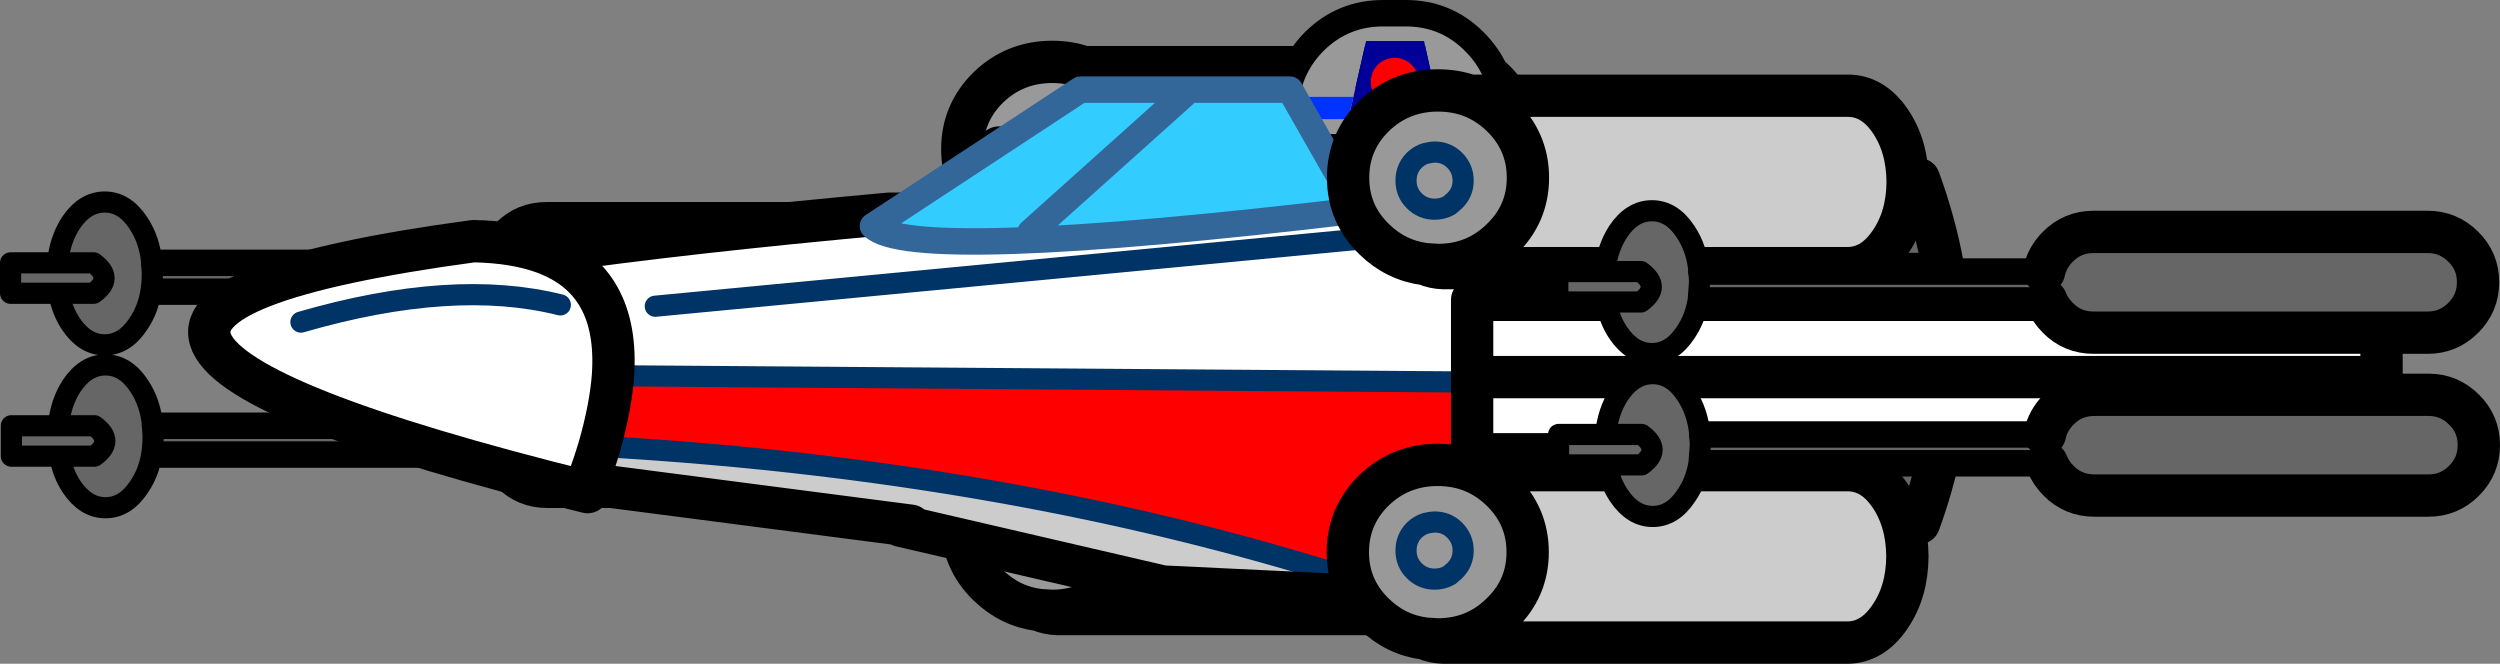
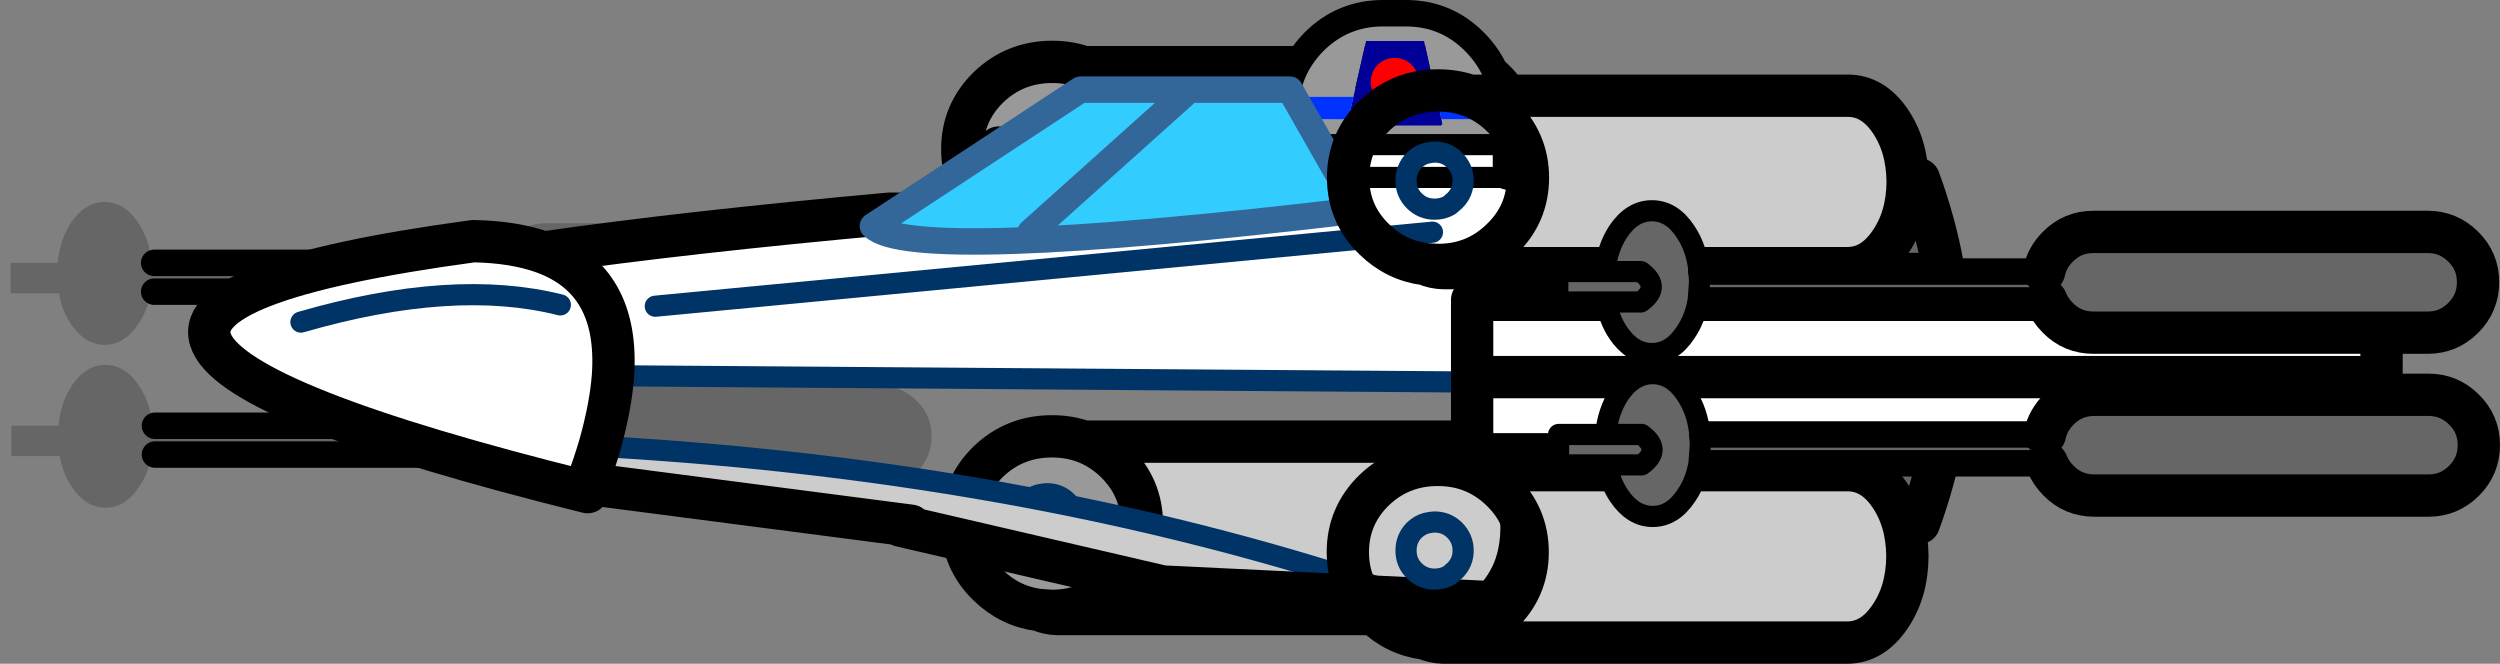
<svg xmlns="http://www.w3.org/2000/svg" height="125.5px" width="472.7px">
  <rect width="100%" height="100%" fill="#808080" stroke="none" />
  <g transform="matrix(1.0, 0.0, 0.0, 1.0, 225.95, 67.9)">
    <path d="M-197.4 -12.85 Q-197.95 -9.35 -199.8 -6.65 -202.4 -2.7 -206.15 -2.7 -209.9 -2.7 -212.55 -6.65 -214.25 -9.2 -214.8 -12.45 L-223.95 -12.45 -223.95 -18.2 -215.05 -18.2 Q-214.65 -22.5 -212.55 -25.75 -209.9 -29.7 -206.15 -29.7 -202.4 -29.7 -199.8 -25.75 -197.65 -22.55 -197.25 -18.2 L-196.8 -18.2 -132.0 -18.2 Q-131.45 -20.85 -129.4 -22.9 -126.65 -25.7 -122.65 -25.7 L-59.45 -25.7 Q-55.55 -25.7 -52.75 -22.9 -49.95 -20.15 -49.95 -16.2 -49.95 -12.25 -52.75 -9.45 -55.55 -6.65 -59.45 -6.65 L-122.65 -6.65 Q-126.65 -6.65 -129.4 -9.45 -130.9 -10.95 -131.6 -12.75 L-196.8 -12.75 -197.4 -12.85 Q-197.15 -14.45 -197.15 -16.2 L-197.25 -18.2 -197.15 -16.2 Q-197.15 -14.45 -197.4 -12.85 M-132.0 -18.2 L-132.2 -16.2 Q-132.2 -14.35 -131.6 -12.75 -132.2 -14.35 -132.2 -16.2 L-132.0 -18.2 M-214.8 -12.45 L-208.25 -12.45 Q-204.3 -15.3 -208.25 -18.2 L-215.05 -18.2 -208.25 -18.2 Q-204.3 -15.3 -208.25 -12.45 L-214.8 -12.45 M-131.85 12.6 Q-131.3 9.95 -129.25 7.9 -126.5 5.1 -122.5 5.1 L-59.3 5.1 Q-55.4 5.1 -52.6 7.9 -49.8 10.65 -49.8 14.6 -49.8 18.55 -52.6 21.35 -55.4 24.15 -59.3 24.15 L-122.5 24.15 Q-126.5 24.15 -129.25 21.35 -130.75 19.85 -131.45 18.05 L-196.65 18.05 -197.25 17.95 Q-197.8 21.45 -199.65 24.15 -202.25 28.1 -206.0 28.1 -209.75 28.1 -212.4 24.15 -214.1 21.6 -214.65 18.35 L-223.8 18.35 -223.8 12.6 -214.9 12.6 Q-214.5 8.3 -212.4 5.05 -209.75 1.1 -206.0 1.1 -202.25 1.1 -199.65 5.05 -197.5 8.25 -197.1 12.6 L-196.65 12.6 -131.85 12.6 -132.05 14.6 Q-132.05 16.45 -131.45 18.05 -132.05 16.45 -132.05 14.6 L-131.85 12.6 M-214.65 18.35 L-208.1 18.35 Q-204.15 15.5 -208.1 12.6 L-214.9 12.6 -208.1 12.6 Q-204.15 15.5 -208.1 18.35 L-214.65 18.35 M-197.25 17.95 Q-197.0 16.35 -197.0 14.6 L-197.1 12.6 -197.0 14.6 Q-197.0 16.35 -197.25 17.95" fill="#666666" fill-rule="evenodd" stroke="none" />
-     <path d="M-197.4 -12.85 Q-197.95 -9.35 -199.8 -6.65 -202.4 -2.7 -206.15 -2.7 -209.9 -2.7 -212.55 -6.65 -214.25 -9.2 -214.8 -12.45 L-223.95 -12.45 -223.95 -18.2 -215.05 -18.2 Q-214.65 -22.5 -212.55 -25.75 -209.9 -29.7 -206.15 -29.7 -202.4 -29.7 -199.8 -25.75 -197.65 -22.55 -197.25 -18.2 L-197.15 -16.2 Q-197.15 -14.45 -197.4 -12.85 M-215.05 -18.2 L-208.25 -18.2 Q-204.3 -15.3 -208.25 -12.45 L-214.8 -12.45 M-131.6 -12.75 Q-132.2 -14.35 -132.2 -16.2 L-132.0 -18.2 M-197.25 17.95 Q-197.8 21.45 -199.65 24.15 -202.25 28.1 -206.0 28.1 -209.75 28.1 -212.4 24.15 -214.1 21.6 -214.65 18.35 L-223.8 18.35 -223.8 12.6 -214.9 12.6 Q-214.5 8.3 -212.4 5.05 -209.75 1.1 -206.0 1.1 -202.25 1.1 -199.65 5.05 -197.5 8.25 -197.1 12.6 L-197.0 14.6 Q-197.0 16.35 -197.25 17.95 M-131.85 12.6 L-132.05 14.6 Q-132.05 16.45 -131.45 18.05 M-214.9 12.6 L-208.1 12.6 Q-204.15 15.5 -208.1 18.35 L-214.65 18.35" fill="none" stroke="#000000" stroke-linecap="round" stroke-linejoin="round" stroke-width="4.0" />
-     <path d="M-132.0 -18.2 Q-131.45 -20.85 -129.4 -22.9 -126.65 -25.7 -122.65 -25.7 L-59.45 -25.7 Q-55.55 -25.7 -52.75 -22.9 -49.95 -20.15 -49.95 -16.2 -49.95 -12.25 -52.75 -9.45 -55.55 -6.65 -59.45 -6.65 L-122.65 -6.65 Q-126.65 -6.65 -129.4 -9.45 -130.9 -10.95 -131.6 -12.75 M-131.85 12.6 Q-131.3 9.95 -129.25 7.9 -126.5 5.1 -122.5 5.1 L-59.3 5.1 Q-55.4 5.1 -52.6 7.9 -49.8 10.65 -49.8 14.6 -49.8 18.55 -52.6 21.35 -55.4 24.15 -59.3 24.15 L-122.5 24.15 Q-126.5 24.15 -129.25 21.35 -130.75 19.85 -131.45 18.05" fill="none" stroke="#000000" stroke-linecap="round" stroke-linejoin="round" stroke-width="8.0" />
    <path d="M-196.8 -18.2 L-132.0 -18.2 M-131.6 -12.75 L-196.8 -12.75 M-131.45 18.05 L-196.65 18.05 M-196.65 12.6 L-131.85 12.6" fill="none" stroke="#000000" stroke-linecap="round" stroke-linejoin="round" stroke-width="5.0" />
-     <path d="M97.95 17.55 L97.95 -1.05 97.95 -17.6 97.95 -34.0 136.9 -34.0 Q139.9 -25.8 141.4 -17.6 L141.9 -14.6 Q142.9 -7.8 142.85 -1.05 L142.8 1.95 Q142.5 9.75 140.8 17.55 139.35 24.3 136.9 31.0 L97.95 31.0 97.95 17.55 140.8 17.55 97.95 17.55 M142.85 -1.05 L97.95 -1.05 142.85 -1.05 M141.4 -17.6 L97.95 -17.6 141.4 -17.6" fill="#666666" fill-rule="evenodd" stroke="none" />
+     <path d="M97.95 17.55 L97.95 -1.05 97.95 -17.6 97.95 -34.0 136.9 -34.0 Q139.9 -25.8 141.4 -17.6 L141.9 -14.6 Q142.9 -7.8 142.85 -1.05 L142.8 1.95 Q142.5 9.75 140.8 17.55 139.35 24.3 136.9 31.0 M142.85 -1.05 L97.95 -1.05 142.85 -1.05 M141.4 -17.6 L97.95 -17.6 141.4 -17.6" fill="#666666" fill-rule="evenodd" stroke="none" />
    <path d="M97.95 17.55 L97.95 -1.05 97.95 -17.6 M141.4 -17.6 L141.9 -17.6" fill="none" stroke="#003366" stroke-linecap="round" stroke-linejoin="round" stroke-width="4.0" />
    <path d="M97.95 -17.6 L97.95 -34.0 136.9 -34.0 Q139.9 -25.8 141.4 -17.6 L141.9 -14.6 Q142.9 -7.8 142.85 -1.05 L142.8 1.95 Q142.5 9.75 140.8 17.55 139.35 24.3 136.9 31.0 L97.95 31.0 97.95 17.55" fill="none" stroke="#000000" stroke-linecap="round" stroke-linejoin="round" stroke-width="8.0" />
    <path d="M97.95 17.55 L140.8 17.55 M97.95 -17.6 L141.4 -17.6 M97.95 -1.05 L142.85 -1.05" fill="none" stroke="#000000" stroke-linecap="round" stroke-linejoin="round" stroke-width="5.0" />
    <path d="M-21.0 -55.2 L50.5 -55.2 Q55.2 -55.2 58.45 -50.5 61.75 -45.7 61.8 -38.9 61.75 -32.15 58.45 -27.4 55.2 -22.65 50.5 -22.6 L-25.95 -22.6 Q-27.8 -22.65 -29.4 -23.35 L-27.0 -23.2 Q-19.95 -23.2 -15.0 -28.05 -10.0 -32.85 -10.0 -39.7 -10.0 -46.55 -15.0 -51.4 -17.7 -54.0 -21.0 -55.2 M-21.05 15.6 L50.45 15.6 Q55.15 15.6 58.4 20.3 61.7 25.1 61.75 31.9 61.7 38.65 58.4 43.4 55.15 48.15 50.45 48.2 L-26.0 48.2 Q-27.85 48.15 -29.45 47.45 L-27.05 47.6 Q-20.0 47.6 -15.05 42.75 -10.05 37.95 -10.05 31.1 -10.05 24.25 -15.05 19.4 -17.75 16.8 -21.05 15.6" fill="#cccccc" fill-rule="evenodd" stroke="none" />
    <path d="M-29.4 -23.35 Q-34.95 -24.05 -39.05 -28.05 -44.0 -32.85 -44.0 -39.7 -44.0 -46.55 -39.05 -51.4 -34.05 -56.2 -27.0 -56.2 -23.8 -56.2 -21.0 -55.2 -17.7 -54.0 -15.0 -51.4 -10.0 -46.55 -10.0 -39.7 -10.0 -32.85 -15.0 -28.05 -19.95 -23.2 -27.0 -23.2 L-29.4 -23.35 M-29.45 47.45 Q-35.0 46.75 -39.1 42.75 -44.05 37.95 -44.05 31.1 -44.05 24.25 -39.1 19.4 -34.1 14.6 -27.05 14.6 -23.85 14.6 -21.05 15.6 -17.75 16.8 -15.05 19.4 -10.05 24.25 -10.05 31.1 -10.05 37.95 -15.05 42.75 -20.0 47.6 -27.05 47.6 L-29.45 47.45 M-22.6 30.85 Q-22.6 28.6 -24.2 27.0 -25.75 25.45 -28.0 25.45 L-28.6 25.5 -29.2 25.6 -29.65 25.7 Q-30.85 26.05 -31.85 27.0 -33.4 28.6 -33.4 30.85 -33.4 33.1 -31.85 34.65 -30.25 36.25 -28.0 36.25 -26.5 36.25 -25.25 35.55 L-25.1 35.45 -25.0 35.35 -24.2 34.65 Q-22.6 33.1 -22.6 30.85 -22.6 33.1 -24.2 34.65 L-25.0 35.35 -25.1 35.45 -25.25 35.55 Q-26.5 36.25 -28.0 36.25 -30.25 36.25 -31.85 34.65 -33.4 33.1 -33.4 30.85 -33.4 28.6 -31.85 27.0 -30.85 26.05 -29.65 25.7 L-29.2 25.6 -28.6 25.5 -28.0 25.45 Q-25.75 25.45 -24.2 27.0 -22.6 28.6 -22.6 30.85" fill="#999999" fill-rule="evenodd" stroke="none" />
    <path d="M-21.0 -55.2 Q-17.7 -54.0 -15.0 -51.4 -10.0 -46.55 -10.0 -39.7 -10.0 -32.85 -15.0 -28.05 -19.95 -23.2 -27.0 -23.2 L-29.4 -23.35 M-22.6 30.85 Q-22.6 33.1 -24.2 34.65 L-25.0 35.35 -25.1 35.45 -25.25 35.55 Q-26.5 36.25 -28.0 36.25 -30.25 36.25 -31.85 34.65 -33.4 33.1 -33.4 30.85 -33.4 28.6 -31.85 27.0 -30.85 26.05 -29.65 25.7 L-29.2 25.6 -28.6 25.5 -28.0 25.45 Q-25.75 25.45 -24.2 27.0 -22.6 28.6 -22.6 30.85" fill="none" stroke="#003366" stroke-linecap="round" stroke-linejoin="round" stroke-width="4.0" />
    <path d="M-21.0 -55.2 L50.5 -55.2 Q55.2 -55.2 58.45 -50.5 61.75 -45.7 61.8 -38.9 61.75 -32.15 58.45 -27.4 55.2 -22.65 50.5 -22.6 L-25.95 -22.6 Q-27.8 -22.65 -29.4 -23.35 -34.95 -24.05 -39.05 -28.05 -44.0 -32.85 -44.0 -39.7 -44.0 -46.55 -39.05 -51.4 -34.05 -56.2 -27.0 -56.2 -23.8 -56.2 -21.0 -55.2 M-29.45 47.45 Q-35.0 46.75 -39.1 42.75 -44.05 37.95 -44.05 31.1 -44.05 24.25 -39.1 19.4 -34.1 14.6 -27.05 14.6 -23.85 14.6 -21.05 15.6 L50.45 15.6 Q55.15 15.6 58.4 20.3 61.7 25.1 61.75 31.9 61.7 38.65 58.4 43.4 55.15 48.15 50.45 48.2 L-26.0 48.2 Q-27.85 48.15 -29.45 47.45 L-27.05 47.6 Q-20.0 47.6 -15.05 42.75 -10.05 37.95 -10.05 31.1 -10.05 24.25 -15.05 19.4 -17.75 16.8 -21.05 15.6" fill="none" stroke="#000000" stroke-linecap="round" stroke-linejoin="round" stroke-width="8.0" />
    <path d="M54.9 -36.0 L59.35 -36.0 54.9 -36.0 M-114.85 25.15 Q-246.15 -7.45 -136.45 -22.3 -128.65 -22.15 -123.15 -20.15 -96.4 -24.0 -57.75 -27.5 L-49.65 -27.5 Q-44.15 -33.5 -37.1 -40.0 L56.9 -40.0 59.35 -36.0 105.9 -36.0 Q110.05 -36.0 112.95 -33.1 115.9 -30.15 115.9 -26.0 124.95 -11.25 123.35 4.85 L-110.05 3.15 Q-108.8 -14.9 -123.15 -20.15 -108.8 -14.9 -110.05 3.15 -110.5 9.1 -112.6 16.5 -113.6 19.85 -114.95 23.55 -115.45 24.9 -114.85 25.15 M-169.05 -7.0 Q-140.2 -15.35 -120.0 -10.25 -140.2 -15.35 -169.05 -7.0 M44.9 -24.0 L-102.05 -10.0 44.9 -24.0" fill="#ffffff" fill-rule="evenodd" stroke="none" />
    <path d="M40.9 45.25 L-6.1 43.0 -55.65 31.5 -53.75 31.5 -114.95 23.55 Q-113.6 19.85 -112.6 16.5 -28.4 21.25 40.9 45.25" fill="#cccccc" fill-rule="evenodd" stroke="none" />
-     <path d="M123.35 4.85 Q122.25 16.1 115.9 28.0 115.9 32.15 112.95 35.05 110.05 38.0 105.9 38.0 L61.6 38.0 Q59.45 42.0 56.9 46.0 L40.9 45.25 Q-28.4 21.25 -112.6 16.5 -110.5 9.1 -110.05 3.15 L123.35 4.85" fill="#ff0000" fill-rule="evenodd" stroke="none" />
    <path d="M59.35 -36.0 L54.9 -36.0 M-114.95 23.55 Q-115.45 24.9 -114.85 25.15 M-120.0 -10.25 Q-140.2 -15.35 -169.05 -7.0 M-112.6 16.5 Q-28.4 21.25 40.9 45.25 M-102.05 -10.0 L44.9 -24.0 M-110.05 3.15 L123.35 4.85" fill="none" stroke="#003366" stroke-linecap="round" stroke-linejoin="round" stroke-width="4.0" />
    <path d="M-114.85 25.15 Q-246.15 -7.45 -136.45 -22.3 -128.65 -22.15 -123.15 -20.15 -96.4 -24.0 -57.75 -27.5 L-49.65 -27.5 Q-44.15 -33.5 -37.1 -40.0 L56.9 -40.0 59.35 -36.0 105.9 -36.0 Q110.05 -36.0 112.95 -33.1 115.9 -30.15 115.9 -26.0 124.95 -11.25 123.35 4.85 122.25 16.1 115.9 28.0 115.9 32.15 112.95 35.05 110.05 38.0 105.9 38.0 L61.6 38.0 Q59.45 42.0 56.9 46.0 L40.9 45.25 -6.1 43.0 -55.65 31.5 -53.75 31.5 -114.95 23.55 Q-113.6 19.85 -112.6 16.5 -110.5 9.1 -110.05 3.15 -108.8 -14.9 -123.15 -20.15" fill="none" stroke="#000000" stroke-linecap="round" stroke-linejoin="round" stroke-width="8.0" />
    <path d="M17.3 -49.6 Q18.1 -55.55 22.55 -60.05 28.0 -65.45 35.7 -65.4 L39.7 -65.4 Q47.4 -65.45 52.8 -60.05 57.3 -55.55 58.1 -49.6 L45.65 -49.6 43.3 -60.15 32.35 -60.15 29.95 -49.6 17.3 -49.6 M58.3 -45.35 L58.3 -40.55 17.15 -40.55 17.15 -45.35 28.7 -45.35 28.7 -44.15 46.6 -44.15 46.8 -44.3 46.6 -45.35 58.3 -45.35" fill="#999999" fill-rule="evenodd" stroke="none" />
    <path d="M17.3 -49.6 L29.95 -49.6 29.0 -45.35 28.7 -45.35 17.15 -45.35 17.15 -46.85 17.3 -49.6 M45.65 -49.6 L58.1 -49.6 58.3 -46.85 58.3 -45.35 46.6 -45.35 45.65 -49.6" fill="#0033ff" fill-rule="evenodd" stroke="none" />
    <path d="M29.95 -49.6 L32.35 -60.15 43.3 -60.15 45.65 -49.6 46.6 -45.35 46.8 -44.3 46.6 -44.3 46.6 -44.15 28.7 -44.15 29.0 -45.35 29.95 -49.6" fill="#000099" fill-rule="evenodd" stroke="none" />
    <path d="M58.3 -40.55 L58.3 -34.35 58.3 -34.3 17.15 -34.3 17.15 -34.35 17.15 -40.55 58.3 -40.55 M17.15 -34.35 L58.3 -34.35 17.15 -34.35" fill="#ffffff" fill-rule="evenodd" stroke="none" />
    <path d="M58.1 -49.6 L58.3 -46.85 58.3 -45.35 58.3 -40.55 58.3 -34.35 58.3 -34.3 M17.15 -34.3 L17.15 -34.35 17.15 -40.55 17.15 -45.35 17.15 -46.85 17.3 -49.6 M58.3 -34.35 L17.15 -34.35 M17.15 -40.55 L58.3 -40.55" fill="none" stroke="#000000" stroke-linecap="round" stroke-linejoin="round" stroke-width="4.0" />
    <path d="M58.1 -49.6 Q57.3 -55.55 52.8 -60.05 47.4 -65.45 39.7 -65.4 L35.7 -65.4 Q28.0 -65.45 22.55 -60.05 18.1 -55.55 17.3 -49.6" fill="none" stroke="#000000" stroke-linecap="round" stroke-linejoin="round" stroke-width="5.0" />
    <path d="M37.75 -47.9 Q35.9 -47.9 34.55 -49.25 33.25 -50.55 33.25 -52.4 33.25 -54.3 34.55 -55.65 35.9 -56.95 37.75 -56.95 39.65 -56.95 40.95 -55.65 42.3 -54.3 42.3 -52.4 42.3 -50.55 40.95 -49.25 39.65 -47.9 37.75 -47.9" fill="#ff0000" fill-rule="evenodd" stroke="none" />
    <path d="M30.95 -28.15 Q-53.7 -18.1 -60.9 -25.15 L-21.65 -50.95 17.95 -50.95 30.95 -28.15 M-2.1 -50.0 L-31.1 -24.0 -2.1 -50.0" fill="#33ccff" fill-rule="evenodd" stroke="none" />
    <path d="M30.95 -28.15 Q-53.7 -18.1 -60.9 -25.15 L-21.65 -50.95 17.95 -50.95 30.95 -28.15 M-31.1 -24.0 L-2.1 -50.0" fill="none" stroke="#336699" stroke-linecap="round" stroke-linejoin="round" stroke-width="5.0" />
    <path d="M51.95 -49.8 L123.45 -49.8 Q128.15 -49.8 131.4 -45.1 134.7 -40.3 134.75 -33.5 134.7 -26.75 131.4 -22.0 128.15 -17.25 123.45 -17.2 L47.0 -17.2 Q45.15 -17.25 43.55 -17.95 L45.95 -17.8 Q53.0 -17.8 57.95 -22.65 62.95 -27.45 62.95 -34.3 62.95 -41.15 57.95 -46.0 55.25 -48.6 51.95 -49.8 M51.9 21.0 L123.4 21.0 Q128.1 21.0 131.35 25.7 134.65 30.5 134.7 37.3 134.65 44.05 131.35 48.8 128.1 53.55 123.4 53.6 L46.95 53.6 Q45.1 53.55 43.5 52.85 L45.9 53.0 Q52.95 53.0 57.9 48.15 62.9 43.35 62.9 36.5 62.9 29.65 57.9 24.8 55.2 22.2 51.9 21.0" fill="#cccccc" fill-rule="evenodd" stroke="none" />
-     <path d="M43.55 -17.95 Q38.0 -18.65 33.9 -22.65 28.95 -27.45 28.95 -34.3 28.95 -41.15 33.9 -46.0 38.9 -50.8 45.95 -50.8 49.15 -50.8 51.95 -49.8 55.25 -48.6 57.95 -46.0 62.95 -41.15 62.95 -34.3 62.95 -27.45 57.95 -22.65 53.0 -17.8 45.95 -17.8 L43.55 -17.95 M44.7 -39.1 L43.65 -38.9 Q42.45 -38.55 41.45 -37.6 39.9 -36.0 39.9 -33.75 39.9 -31.5 41.45 -29.95 43.05 -28.35 45.3 -28.35 46.8 -28.35 48.05 -29.05 L48.3 -29.25 49.1 -29.95 Q50.7 -31.5 50.7 -33.75 50.7 -36.0 49.1 -37.6 47.55 -39.15 45.3 -39.15 L44.7 -39.1 45.3 -39.15 Q47.55 -39.15 49.1 -37.6 50.7 -36.0 50.7 -33.75 50.7 -31.5 49.1 -29.95 L48.3 -29.25 48.05 -29.05 Q46.8 -28.35 45.3 -28.35 43.05 -28.35 41.45 -29.95 39.9 -31.5 39.9 -33.75 39.9 -36.0 41.45 -37.6 42.45 -38.55 43.65 -38.9 L44.7 -39.1 M51.9 21.0 Q55.2 22.2 57.9 24.8 62.9 29.65 62.9 36.5 62.9 43.35 57.9 48.15 52.95 53.0 45.9 53.0 L43.5 52.85 Q37.95 52.15 33.85 48.15 28.9 43.35 28.9 36.5 28.9 29.65 33.85 24.8 38.85 20.0 45.9 20.0 49.1 20.0 51.9 21.0 M43.65 31.05 Q42.45 31.4 41.45 32.35 39.9 33.95 39.9 36.2 39.9 38.45 41.45 40.0 43.05 41.6 45.3 41.6 46.8 41.6 48.05 40.9 L48.2 40.8 48.3 40.7 49.1 40.0 Q50.7 38.45 50.7 36.2 50.7 33.95 49.1 32.35 47.55 30.8 45.3 30.8 L44.7 30.85 44.1 30.95 43.65 31.05 44.1 30.95 44.7 30.85 45.3 30.8 Q47.55 30.8 49.1 32.35 50.7 33.95 50.7 36.2 50.7 38.45 49.1 40.0 L48.3 40.7 48.2 40.8 48.05 40.9 Q46.8 41.6 45.3 41.6 43.05 41.6 41.45 40.0 39.9 38.45 39.9 36.2 39.9 33.95 41.45 32.35 42.45 31.4 43.65 31.05" fill="#999999" fill-rule="evenodd" stroke="none" />
    <path d="M43.55 -17.95 Q38.0 -18.65 33.9 -22.65 28.95 -27.45 28.95 -34.3 28.95 -41.15 33.9 -46.0 38.9 -50.8 45.95 -50.8 49.15 -50.8 51.95 -49.8 L123.45 -49.8 Q128.15 -49.8 131.4 -45.1 134.7 -40.3 134.75 -33.5 134.7 -26.75 131.4 -22.0 128.15 -17.25 123.45 -17.2 L47.0 -17.2 Q45.15 -17.25 43.55 -17.95 L45.95 -17.8 Q53.0 -17.8 57.95 -22.65 62.95 -27.45 62.95 -34.3 62.95 -41.15 57.95 -46.0 55.25 -48.6 51.95 -49.8 M43.5 52.85 Q45.1 53.55 46.95 53.6 L123.4 53.6 Q128.1 53.55 131.35 48.8 134.65 44.05 134.7 37.3 134.65 30.5 131.35 25.7 128.1 21.0 123.4 21.0 L51.9 21.0 Q55.2 22.2 57.9 24.8 62.9 29.65 62.9 36.5 62.9 43.35 57.9 48.15 52.95 53.0 45.9 53.0 L43.5 52.85 Q37.95 52.15 33.85 48.15 28.9 43.35 28.9 36.5 28.9 29.65 33.85 24.8 38.85 20.0 45.9 20.0 49.1 20.0 51.9 21.0" fill="none" stroke="#000000" stroke-linecap="round" stroke-linejoin="round" stroke-width="8.0" />
    <path d="M44.7 -39.1 L45.3 -39.15 Q47.55 -39.15 49.1 -37.6 50.7 -36.0 50.7 -33.75 50.7 -31.5 49.1 -29.95 L48.3 -29.25 48.05 -29.05 Q46.8 -28.35 45.3 -28.35 43.05 -28.35 41.45 -29.95 39.9 -31.5 39.9 -33.75 39.9 -36.0 41.45 -37.6 42.45 -38.55 43.65 -38.9 L44.7 -39.1 M43.65 31.05 L44.1 30.95 44.7 30.85 45.3 30.8 Q47.55 30.8 49.1 32.35 50.7 33.95 50.7 36.2 50.7 38.45 49.1 40.0 L48.3 40.7 48.2 40.8 48.05 40.9 Q46.8 41.6 45.3 41.6 43.05 41.6 41.45 40.0 39.9 38.45 39.9 36.2 39.9 33.95 41.45 32.35 42.45 31.4 43.65 31.05" fill="none" stroke="#003366" stroke-linecap="round" stroke-linejoin="round" stroke-width="4.0" />
    <path d="M224.35 -11.2 L225.4 -11.2 225.4 18.0 224.35 18.0 52.4 18.0 52.4 3.4 52.4 -11.2 224.35 -11.2 224.35 3.4 224.35 18.0 224.35 3.4 224.35 -11.2 M224.35 3.4 L52.4 3.4 224.35 3.4" fill="#ffffff" fill-rule="evenodd" stroke="none" />
    <path d="M224.35 18.0 L52.4 18.0 52.4 3.4 52.4 -11.2 224.35 -11.2 224.35 3.4 224.35 18.0 M52.4 3.4 L224.35 3.4" fill="none" stroke="#000000" stroke-linecap="round" stroke-linejoin="round" stroke-width="8.0" />
    <path d="M95.15 -11.2 Q94.6 -7.7 92.75 -5.0 90.15 -1.05 86.4 -1.05 82.65 -1.05 80.0 -5.0 78.3 -7.55 77.75 -10.8 L68.6 -10.8 68.6 -16.55 77.5 -16.55 Q77.9 -20.85 80.0 -24.1 82.65 -28.05 86.4 -28.05 90.15 -28.05 92.75 -24.1 94.9 -20.9 95.3 -16.55 L95.75 -16.55 160.55 -16.55 Q161.1 -19.2 163.15 -21.25 165.9 -24.05 169.9 -24.05 L233.1 -24.05 Q237.0 -24.05 239.8 -21.25 242.6 -18.5 242.6 -14.55 242.6 -10.6 239.8 -7.8 237.0 -5.0 233.1 -5.0 L169.9 -5.0 Q165.9 -5.0 163.15 -7.8 161.65 -9.3 160.95 -11.1 L95.75 -11.1 95.15 -11.2 95.4 -14.55 95.3 -16.55 95.4 -14.55 95.15 -11.2 M160.55 -16.55 L160.35 -14.55 Q160.35 -12.7 160.95 -11.1 160.35 -12.7 160.35 -14.55 L160.55 -16.55 M77.75 -10.8 L84.3 -10.8 Q88.25 -13.65 84.3 -16.55 L77.5 -16.55 84.3 -16.55 Q88.25 -13.65 84.3 -10.8 L77.75 -10.8 M160.7 14.25 Q161.25 11.6 163.3 9.55 166.05 6.75 170.05 6.75 L233.25 6.75 Q237.15 6.75 239.95 9.55 242.75 12.3 242.75 16.25 242.75 20.2 239.95 23.0 237.15 25.8 233.25 25.8 L170.05 25.8 Q166.05 25.8 163.3 23.0 161.8 21.5 161.1 19.7 L95.9 19.7 95.3 19.6 Q94.75 23.1 92.9 25.8 90.3 29.75 86.55 29.75 82.8 29.75 80.15 25.8 78.45 23.25 77.9 20.0 L68.75 20.0 68.75 14.25 77.65 14.25 Q78.05 9.95 80.15 6.7 82.8 2.75 86.55 2.75 90.3 2.75 92.9 6.7 95.05 9.9 95.45 14.25 L95.9 14.25 160.7 14.25 160.5 16.25 Q160.5 18.1 161.1 19.7 160.5 18.1 160.5 16.25 L160.7 14.25 M77.9 20.0 L84.45 20.0 Q88.4 17.15 84.45 14.25 L77.65 14.25 84.45 14.25 Q88.4 17.15 84.45 20.0 L77.9 20.0 M95.3 19.6 L95.55 16.25 95.45 14.25 95.55 16.25 95.3 19.6" fill="#666666" fill-rule="evenodd" stroke="none" />
    <path d="M95.15 -11.2 Q94.6 -7.7 92.75 -5.0 90.15 -1.05 86.4 -1.05 82.65 -1.05 80.0 -5.0 78.3 -7.55 77.75 -10.8 L68.6 -10.8 68.6 -16.55 77.5 -16.55 Q77.9 -20.85 80.0 -24.1 82.65 -28.05 86.4 -28.05 90.15 -28.05 92.75 -24.1 94.9 -20.9 95.3 -16.55 L95.4 -14.55 95.15 -11.2 M77.5 -16.55 L84.3 -16.55 Q88.25 -13.65 84.3 -10.8 L77.75 -10.8 M160.95 -11.1 Q160.35 -12.7 160.35 -14.55 L160.55 -16.55 M95.3 19.6 Q94.75 23.1 92.9 25.8 90.3 29.75 86.55 29.75 82.8 29.75 80.15 25.8 78.45 23.25 77.9 20.0 L68.75 20.0 68.75 14.25 77.65 14.25 Q78.05 9.95 80.15 6.7 82.8 2.75 86.55 2.75 90.3 2.75 92.9 6.7 95.05 9.9 95.45 14.25 L95.55 16.25 95.3 19.6 M160.7 14.25 L160.5 16.25 Q160.5 18.1 161.1 19.7 M77.65 14.25 L84.45 14.25 Q88.4 17.15 84.45 20.0 L77.9 20.0" fill="none" stroke="#000000" stroke-linecap="round" stroke-linejoin="round" stroke-width="4.0" />
    <path d="M160.55 -16.55 Q161.1 -19.2 163.15 -21.25 165.9 -24.05 169.9 -24.05 L233.1 -24.05 Q237.0 -24.05 239.8 -21.25 242.6 -18.5 242.6 -14.55 242.6 -10.6 239.8 -7.8 237.0 -5.0 233.1 -5.0 L169.9 -5.0 Q165.9 -5.0 163.15 -7.8 161.65 -9.3 160.95 -11.1 M160.7 14.25 Q161.25 11.6 163.3 9.55 166.05 6.75 170.05 6.75 L233.25 6.75 Q237.15 6.75 239.95 9.55 242.75 12.3 242.75 16.25 242.75 20.2 239.95 23.0 237.15 25.8 233.25 25.8 L170.05 25.8 Q166.05 25.8 163.3 23.0 161.8 21.5 161.1 19.7" fill="none" stroke="#000000" stroke-linecap="round" stroke-linejoin="round" stroke-width="8.0" />
    <path d="M95.75 -16.55 L160.55 -16.55 M160.95 -11.1 L95.75 -11.1 M161.1 19.7 L95.9 19.7 M95.9 14.25 L160.7 14.25" fill="none" stroke="#000000" stroke-linecap="round" stroke-linejoin="round" stroke-width="5.0" />
  </g>
</svg>